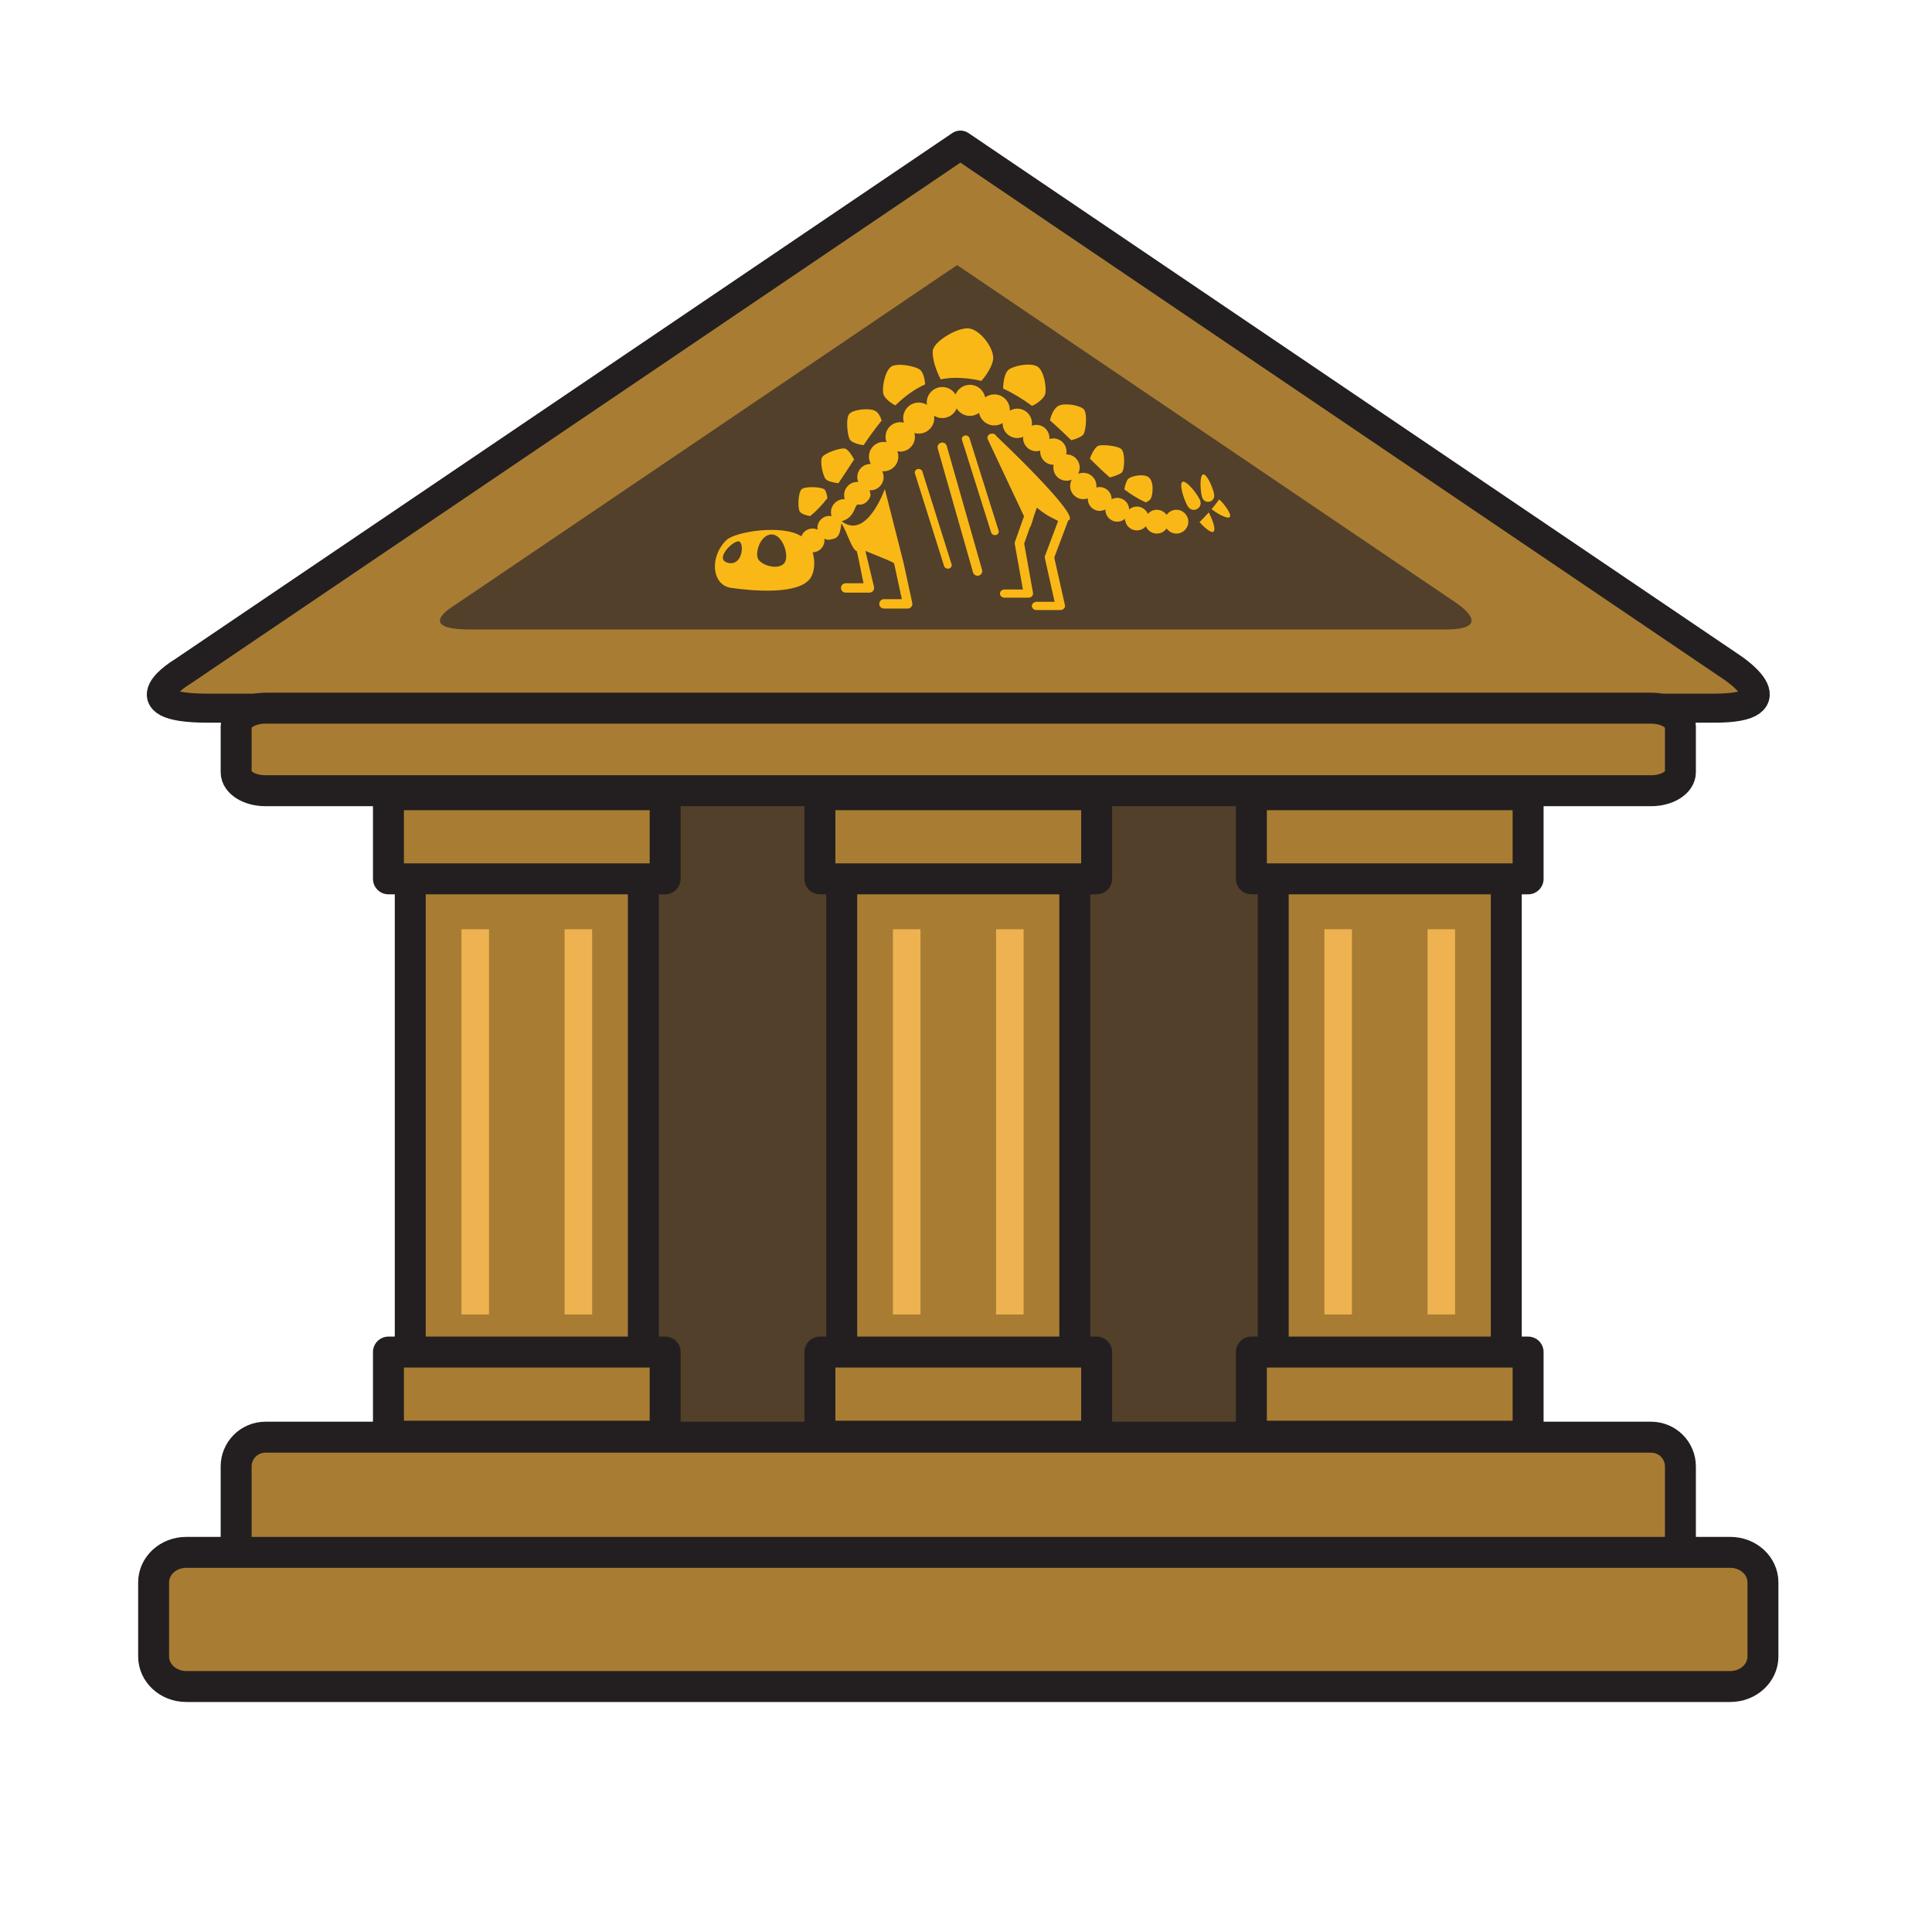
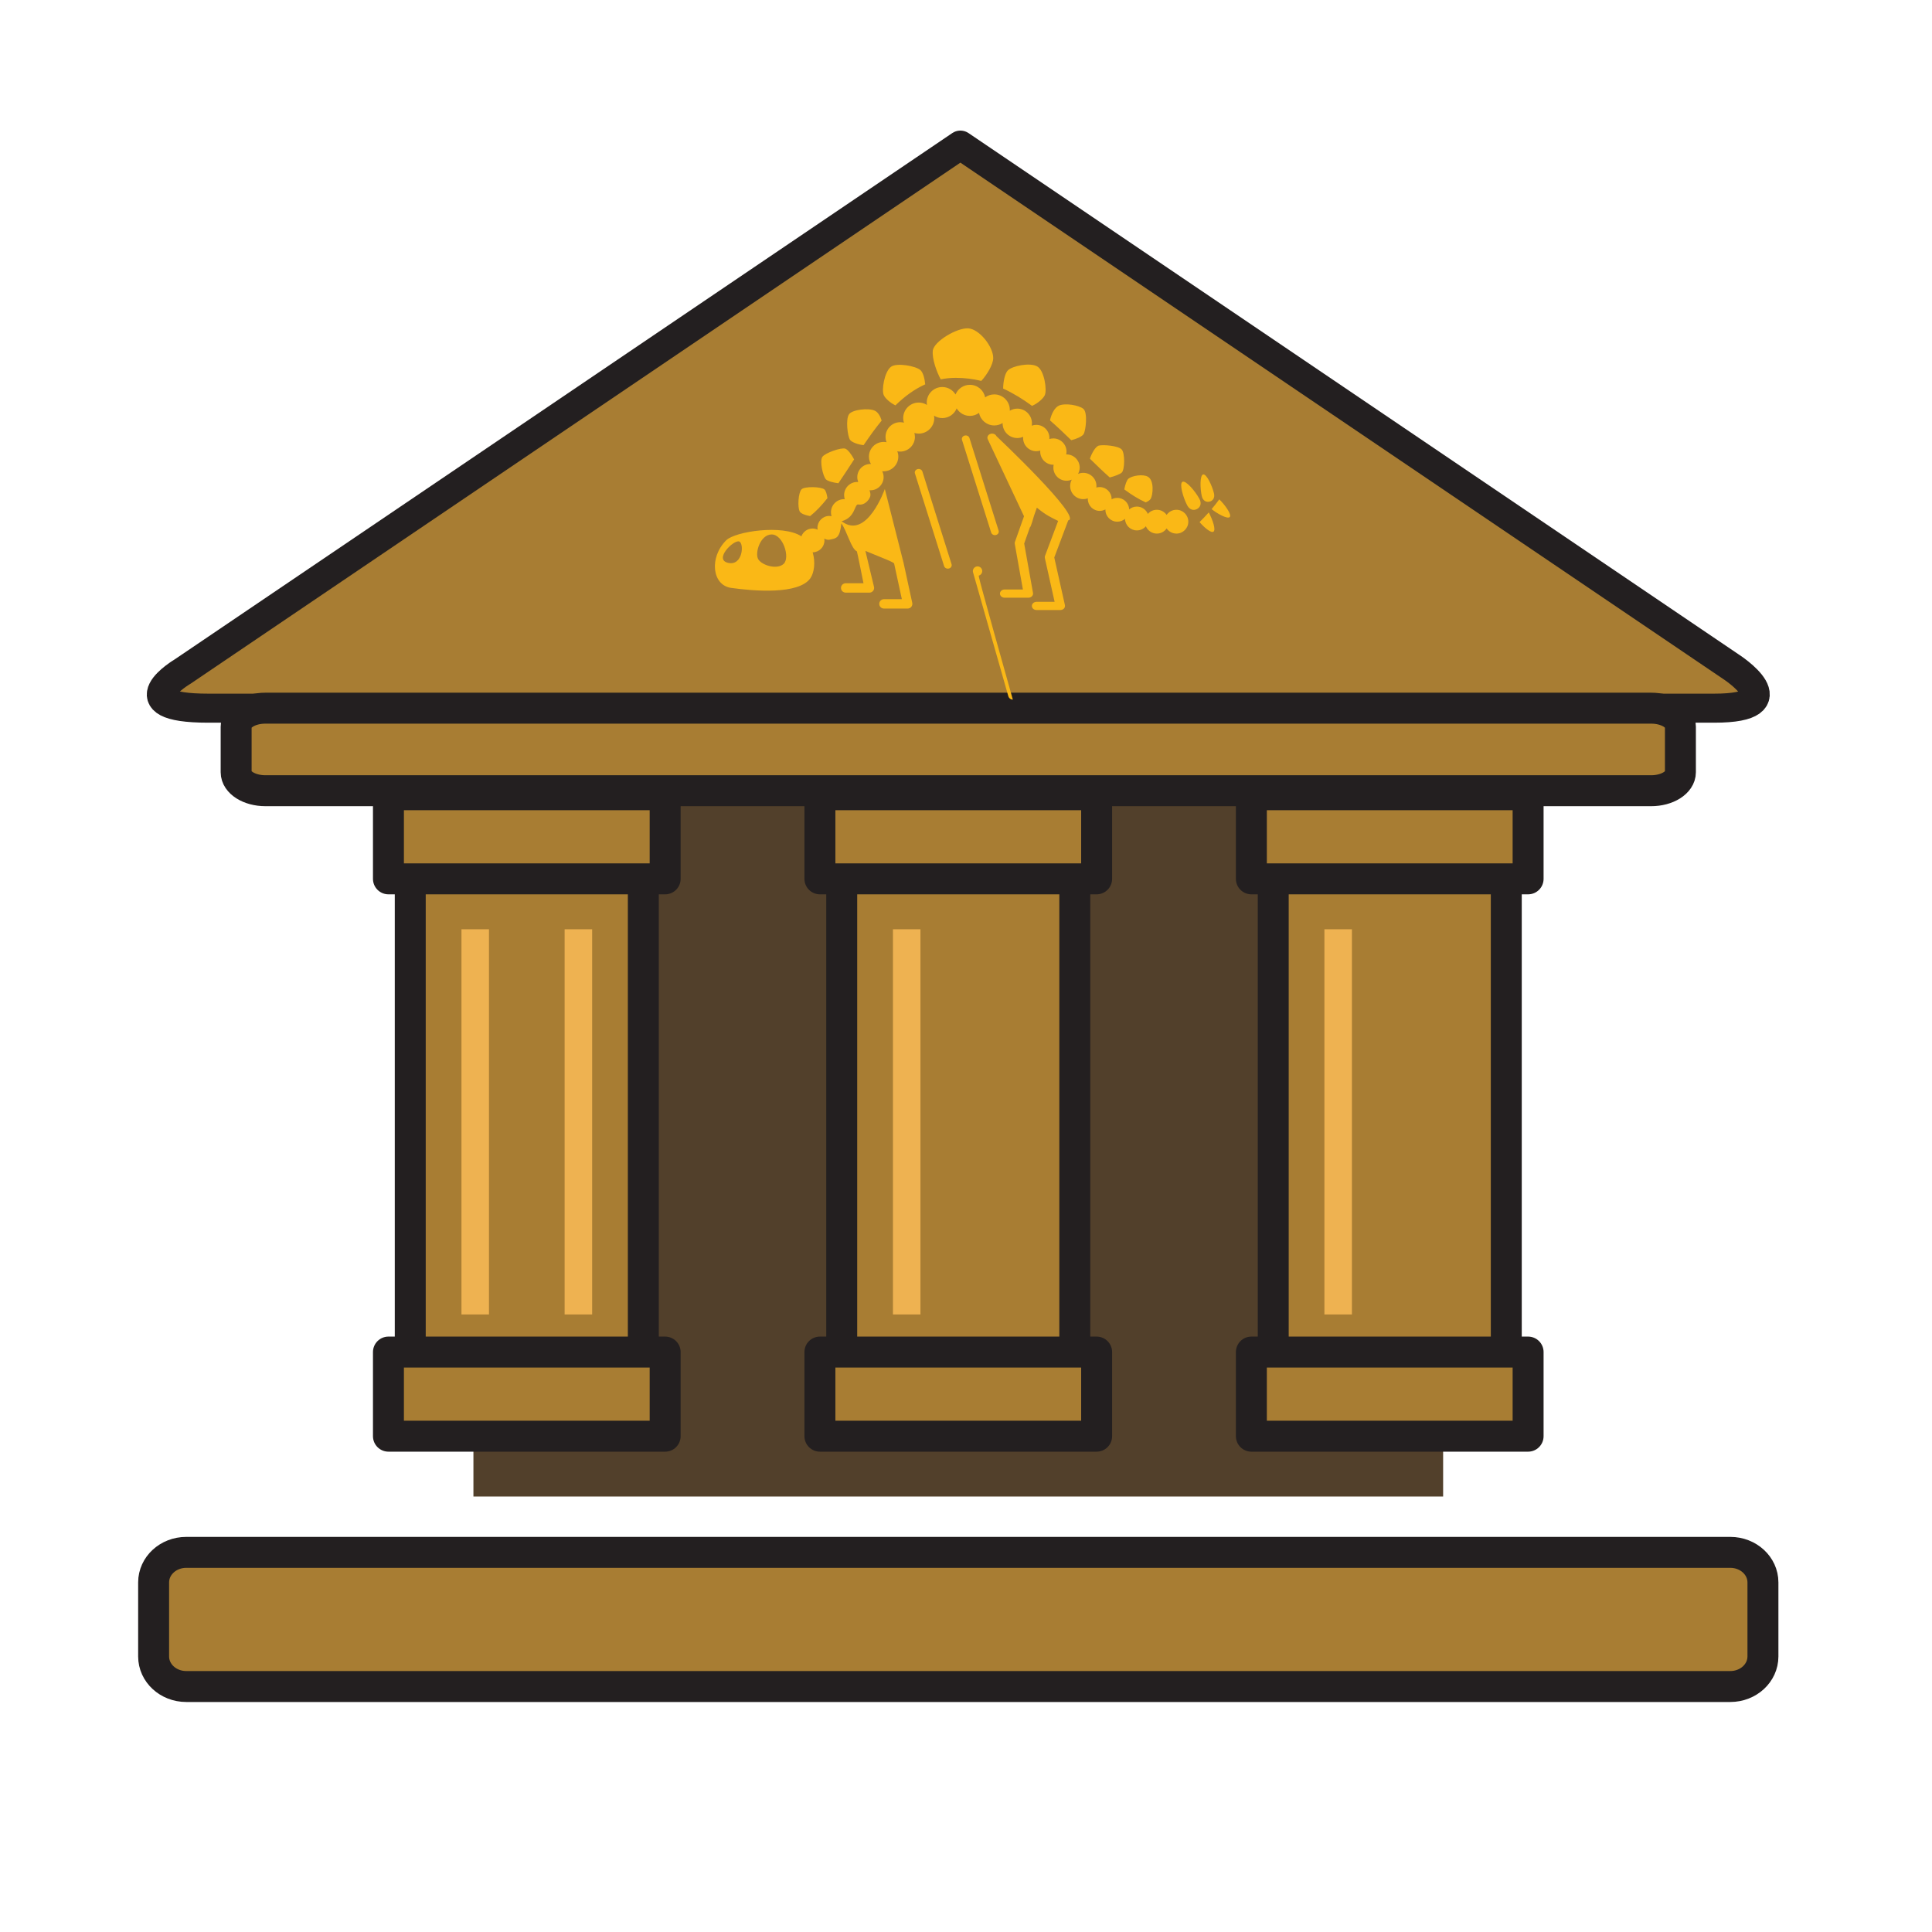
<svg xmlns="http://www.w3.org/2000/svg" version="1.1" id="Layer_1" x="0px" y="0px" width="500px" height="500px" viewBox="0 0 500 500" enable-background="new 0 0 500 500" xml:space="preserve">
  <g id="Layer_1_copy_66">
    <rect x="122.522" y="196.408" fill="#52402B" width="250.959" height="190.891" />
    <path fill="#A87D33" stroke="#231F20" stroke-width="7.515" stroke-linecap="round" stroke-linejoin="round" stroke-miterlimit="10" d="   M53.874,183.275c-22.691,0-6.578-9.499-6.578-9.499l93.611-63.357l107.642-72.863l107.639,72.863l91.742,62.101   c0,0,16.762,10.755-4.269,10.755c-17.687,0-195.112,0-195.112,0H53.874" />
    <path fill="#A87D33" stroke="#231F20" stroke-width="8.009" stroke-linecap="round" stroke-linejoin="round" stroke-miterlimit="10" d="   M434.89,199.852c0,2.645-3.393,4.784-7.572,4.784H68.683c-4.18,0-7.569-2.14-7.569-4.784v-11.793c0-2.644,3.39-4.784,7.569-4.784   h358.634c4.181,0,7.572,2.14,7.572,4.784V199.852z" />
    <g>
      <rect x="106.173" y="220.312" fill="#A87D33" stroke="#231F20" stroke-width="8.009" stroke-linecap="round" stroke-linejoin="round" stroke-miterlimit="10" width="60.321" height="136.741" />
      <rect x="100.529" y="205.681" fill="#A87D33" stroke="#231F20" stroke-width="8.009" stroke-linecap="round" stroke-linejoin="round" stroke-miterlimit="10" width="71.612" height="21.766" />
      <rect x="100.529" y="349.912" fill="#A87D33" stroke="#231F20" stroke-width="8.009" stroke-linecap="round" stroke-linejoin="round" stroke-miterlimit="10" width="71.612" height="21.773" />
      <rect x="119.427" y="240.489" fill="#EEB251" width="7.119" height="99.692" />
      <rect x="146.124" y="240.489" fill="#EEB251" width="7.123" height="99.692" />
      <rect x="329.51" y="220.312" fill="#A87D33" stroke="#231F20" stroke-width="8.009" stroke-linecap="round" stroke-linejoin="round" stroke-miterlimit="10" width="60.316" height="136.741" />
      <rect x="323.854" y="205.681" fill="#A87D33" stroke="#231F20" stroke-width="8.009" stroke-linecap="round" stroke-linejoin="round" stroke-miterlimit="10" width="71.619" height="21.766" />
      <rect x="323.854" y="349.912" fill="#A87D33" stroke="#231F20" stroke-width="8.009" stroke-linecap="round" stroke-linejoin="round" stroke-miterlimit="10" width="71.619" height="21.773" />
      <rect x="342.755" y="240.489" fill="#EEB251" width="7.121" height="99.692" />
-       <rect x="369.456" y="240.489" fill="#EEB251" width="7.115" height="99.692" />
      <rect x="217.839" y="220.312" fill="#A87D33" stroke="#231F20" stroke-width="8.009" stroke-linecap="round" stroke-linejoin="round" stroke-miterlimit="10" width="60.32" height="136.741" />
      <rect x="212.192" y="205.681" fill="#A87D33" stroke="#231F20" stroke-width="8.009" stroke-linecap="round" stroke-linejoin="round" stroke-miterlimit="10" width="71.615" height="21.766" />
      <rect x="212.192" y="349.912" fill="#A87D33" stroke="#231F20" stroke-width="8.009" stroke-linecap="round" stroke-linejoin="round" stroke-miterlimit="10" width="71.615" height="21.773" />
      <rect x="231.095" y="240.489" fill="#EEB251" width="7.118" height="99.692" />
-       <rect x="257.79" y="240.489" fill="#EEB251" width="7.12" height="99.692" />
    </g>
-     <path fill="#A87D33" stroke="#231F20" stroke-width="8.009" stroke-linecap="round" stroke-linejoin="round" stroke-miterlimit="10" d="   M434.89,398.193c0,4.182-3.393,7.574-7.572,7.574H68.683c-4.18,0-7.569-3.394-7.569-7.574v-18.678c0-4.181,3.39-7.57,7.569-7.57   h358.634c4.181,0,7.572,3.391,7.572,7.57V398.193z" />
    <path fill="#A87D33" stroke="#231F20" stroke-width="8.009" stroke-linecap="round" stroke-linejoin="round" stroke-miterlimit="10" d="   M456.246,428.691c0,4.301-3.778,7.778-8.438,7.778H48.189c-4.658,0-8.431-3.479-8.431-7.778v-19.17   c0-4.289,3.772-7.769,8.431-7.769h399.619c4.659,0,8.438,3.479,8.438,7.769V428.691L456.246,428.691z" />
-     <path fill="#52402B" d="M121.704,162.911c-14.687,0-4.251-6.146-4.251-6.146l60.588-41.009L247.703,68.6l69.664,47.155   l59.372,40.192c0,0,10.85,6.964-2.757,6.964c-11.45,0-126.279,0-126.279,0H121.704" />
-     <path fill="#FAB816" d="M270.391,102.275c0.609-1.312-0.097-6.476-2.019-7.481c-1.922-1.003-6.271-0.105-7.483,1.005   c-0.854,0.782-1.26,3.05-1.279,4.758c2.629,1.209,5.104,2.738,7.482,4.481C268.562,104.407,269.986,103.155,270.391,102.275z    M231.737,104.908c2.331-2.276,4.876-4.174,7.705-5.438c-0.133-1.476-0.535-3.046-1.217-3.67c-1.217-1.11-6.189-1.98-7.643-0.87   c-1.719,1.314-2.473,6.033-1.859,7.345C229.1,103.104,230.367,104.244,231.737,104.908z M247.352,97.786   c2.301,0,4.5,0.281,6.609,0.792c1.393-1.5,3.087-4.215,3.084-5.937c-0.005-2.908-3.551-7.459-6.441-7.663   c-2.89-0.202-8.909,3.34-9.194,5.77c-0.247,2.061,0.994,5.508,2.049,7.429C244.703,97.922,246.001,97.786,247.352,97.786z    M297.809,129.077c0.605-1.095,0.904-4.741-0.715-5.69c-1.308-0.77-4.144-0.267-5.058,0.493c-0.442,0.373-0.862,1.599-1.065,2.779   c1.823,1.363,3.666,2.514,5.545,3.356C297.104,129.762,297.596,129.442,297.809,129.077z M223.496,115.202   c1.482-2.187,3.027-4.35,4.674-6.362c-0.351-1.164-0.952-2.183-1.803-2.57c-1.62-0.734-5.814-0.277-6.649,0.953   c-0.901,1.333-0.359,5.668,0.247,6.577C220.412,114.469,222.103,115.061,223.496,115.202z M280.409,112.391   c0.606-0.91,1.108-5.562,0-6.547c-1.116-0.979-4.755-1.604-6.377-0.866c-1.11,0.511-1.955,2.188-2.298,3.815   c1.891,1.647,3.717,3.387,5.508,5.132C278.575,113.616,280.021,112.965,280.409,112.391z M313.021,129.823   c0.865-0.201,1.432-0.979,1.155-2.144c-0.458-1.946-1.938-5.1-2.808-4.894c-0.87,0.201-0.793,3.686-0.342,5.628   C311.301,129.582,312.151,130.026,313.021,129.823z M290.32,122.289c0.771-0.742,0.847-4.92,0-5.935   c-0.846-1.011-4.816-1.314-5.932-1.037c-0.916,0.229-1.927,2.147-2.316,3.396c1.728,1.7,3.427,3.342,5.13,4.85   C288.521,123.237,289.879,122.715,290.32,122.289z M216.974,125.061c1.34-1.951,2.688-4.037,4.072-6.165   c-0.653-1.238-1.646-2.626-2.356-2.802c-1.117-0.277-4.975,1.067-5.819,2.082c-0.842,1.012,0.119,5.154,0.893,5.897   C214.254,124.542,215.666,124.907,216.974,125.061z M310.444,135.122c1.315,1.494,2.979,2.878,3.594,2.479   c0.694-0.462-0.196-3.077-1.212-4.987C312.068,133.47,311.274,134.3,310.444,135.122z M310.412,129.117   c-1.041-1.946-3.525-4.891-4.396-4.422c-0.868,0.467,0.203,4.163,1.244,6.103c0.631,1.169,1.655,1.401,2.529,0.931   C310.659,131.265,311.038,130.279,310.412,129.117z M209.662,133.558c1.545-1.212,3.028-2.803,4.482-4.635   c-0.146-1.015-0.416-1.942-0.776-2.246c-0.909-0.764-5.157-0.822-5.927-0.052c-0.838,0.848-1.085,4.647-0.471,5.742   C207.31,132.974,208.518,133.365,209.662,133.558z M315.551,129.234c-0.627,0.858-1.29,1.702-1.986,2.527   c1.574,1.257,4.158,2.649,4.701,2.035C318.824,133.167,317.01,130.633,315.551,129.234z M304.453,131.929   c-1.048,0-1.979,0.527-2.533,1.33c-0.554-0.803-1.482-1.33-2.536-1.33c-0.926,0-1.765,0.413-2.325,1.071   c-0.463-1.116-1.563-1.898-2.84-1.898c-0.764,0-1.455,0.278-1.994,0.734c-0.049-1.656-1.408-2.987-3.076-2.987   c-0.534,0-1.037,0.137-1.471,0.372c0-0.03,0.004-0.059,0.004-0.091c0-1.7-1.379-3.079-3.084-3.079c-0.295,0-0.59,0.043-0.859,0.127   c0.011-0.137,0.019-0.269,0.019-0.409c0-1.88-1.52-3.404-3.407-3.404c-0.48,0-0.94,0.1-1.354,0.281   c0.268-0.489,0.427-1.046,0.427-1.639c0-1.881-1.532-3.41-3.411-3.41c-0.031,0-0.056,0.006-0.084,0.006   c0.049-0.233,0.084-0.485,0.084-0.734c0-1.881-1.527-3.407-3.406-3.407c-0.358,0-0.705,0.058-1.037,0.159   c0.014-0.088,0.021-0.178,0.021-0.264c0-1.886-1.526-3.405-3.409-3.405c-0.406,0-0.798,0.076-1.164,0.208   c0.031-0.198,0.051-0.397,0.051-0.602c0-2.097-1.699-3.806-3.797-3.806c-0.717,0-1.377,0.202-1.946,0.545   c0-0.07,0.013-0.139,0.013-0.215c0-2.217-1.804-4.014-4.023-4.014c-0.883,0-1.695,0.289-2.366,0.771   c-0.354-1.849-1.978-3.251-3.944-3.251c-1.68,0-3.114,1.034-3.717,2.501c-0.707-1.156-1.975-1.929-3.428-1.929   c-2.217,0-4.02,1.798-4.02,4.019c0,0.211,0.028,0.413,0.059,0.616c-0.622-0.391-1.351-0.616-2.132-0.616   c-2.223,0-4.019,1.803-4.019,4.017c0,0.417,0.061,0.818,0.185,1.195c-0.307-0.08-0.635-0.128-0.961-0.128   c-2.1,0-3.798,1.706-3.798,3.801c0,0.487,0.092,0.949,0.26,1.38c-0.247-0.049-0.499-0.075-0.759-0.075   c-2.098,0-3.796,1.701-3.796,3.801c0,0.694,0.187,1.348,0.518,1.911c-0.044-0.005-0.084-0.008-0.128-0.008   c-1.882,0-3.406,1.523-3.406,3.409c0,0.438,0.088,0.865,0.243,1.256c-0.078-0.008-0.159-0.012-0.243-0.012   c-1.882,0-3.406,1.523-3.406,3.404c0,0.365,0.064,0.716,0.168,1.049c-0.056-0.003-0.107-0.003-0.168-0.003   c-1.878,0-3.406,1.52-3.406,3.405c0,0.348,0.056,0.68,0.148,0.998c-0.18-0.036-0.376-0.058-0.57-0.058   c-1.696,0-3.075,1.384-3.075,3.085c0,0.162,0.015,0.315,0.041,0.469c-0.405-0.187-0.839-0.293-1.302-0.293   c-1.333,0-2.457,0.837-2.893,2.012c-4.842-3.143-17.171-1.249-19.455,1.027c-4.465,4.451-3.662,11.635,1.275,12.325   c5.892,0.826,17.499,1.796,20.514-2.515c0.937-1.333,1.372-4.094,0.582-6.695c1.688-0.013,3.051-1.384,3.051-3.074   c0-0.158-0.017-0.318-0.04-0.471c0.396,0.186,0.842,0.383,1.302,0.291c1.842-0.365,2.68-0.339,3.122-4.231   c1.449,2.004,2.545,6.621,4.01,7.231c0.06,0.025,1.71,8.264,1.71,8.264h-4.605c-0.671,0-1.222,0.544-1.222,1.212   s0.551,1.213,1.222,1.213h6.146c0.37,0,0.721-0.168,0.952-0.461c0.227-0.291,0.311-0.672,0.224-1.033l-2.226-9.306l5.496,2.25   c0,0,1.878,0.77,1.935,1.006l2.006,9.24h-4.644c-0.664,0-1.207,0.544-1.207,1.216c0,0.668,0.543,1.209,1.207,1.209h6.148   c0.37,0,0.718-0.164,0.945-0.449c0.227-0.285,0.319-0.66,0.243-1.018l-2.249-10.347l-4.854-19.125c0,0-4.673,13.348-11.182,8.344   c3.67-1.003,3.264-4.539,4.337-4.341c1.838,0.333,3.126-1.617,3.126-2.425c0-0.445-0.087-0.87-0.239-1.256   c0.077,0.004,0.159,0.012,0.239,0.012c1.884,0,3.406-1.528,3.406-3.404c0-0.553-0.131-1.072-0.362-1.528   c0.119,0.008,0.243,0.015,0.362,0.015c2.102,0,3.807-1.703,3.807-3.799c0-0.488-0.097-0.949-0.265-1.379   c0.243,0.051,0.499,0.08,0.755,0.08c2.098,0,3.808-1.701,3.808-3.806c0-0.351-0.062-0.69-0.146-1.015   c0.355,0.106,0.738,0.168,1.134,0.168c2.221,0,4.02-1.797,4.02-4.021c0-0.21-0.02-0.413-0.052-0.616   c0.619,0.393,1.344,0.616,2.125,0.616c1.684,0,3.123-1.033,3.722-2.5c0.711,1.156,1.976,1.935,3.423,1.935   c0.892,0,1.707-0.295,2.37-0.778c0.354,1.849,1.984,3.251,3.939,3.251c0.799,0,1.53-0.233,2.162-0.632   c0,0.03-0.004,0.062-0.004,0.088c0,2.1,1.698,3.799,3.801,3.799c0.537,0,1.053-0.115,1.52-0.319   c-0.007,0.103-0.016,0.215-0.016,0.319c0,1.88,1.523,3.41,3.406,3.41c0.358,0,0.705-0.058,1.033-0.164   c-0.006,0.09-0.013,0.171-0.013,0.266c0,1.88,1.522,3.404,3.405,3.404c0.029,0,0.053-0.003,0.08-0.003   c-0.052,0.237-0.08,0.482-0.08,0.737c0,1.881,1.521,3.404,3.406,3.404c0.479,0,0.94-0.105,1.356-0.281   c-0.267,0.485-0.419,1.042-0.419,1.639c0,1.881,1.521,3.409,3.4,3.409c0.416,0,0.812-0.078,1.183-0.213   c-0.009,0.056-0.013,0.11-0.013,0.166c0,1.701,1.381,3.085,3.08,3.085c0.539,0,1.037-0.142,1.475-0.383c0,0.037,0,0.066,0,0.098   c0,1.7,1.373,3.079,3.076,3.079c0.762,0,1.451-0.277,1.994-0.733c0.047,1.655,1.403,2.991,3.076,2.991   c0.924,0,1.758-0.417,2.328-1.071c0.463,1.111,1.557,1.893,2.836,1.893c1.054,0,1.982-0.527,2.536-1.331   c0.556,0.803,1.485,1.331,2.533,1.331c1.699,0,3.079-1.38,3.079-3.08C307.532,133.307,306.152,131.929,304.453,131.929z    M188.435,145.666c-3.792-0.87,1.425-6.008,2.849-5.535C192.641,140.583,192.235,146.537,188.435,145.666z M202.811,145.925   c-1.728,1.591-5.608,0.383-6.569-1.181c-0.966-1.56,0.51-6.428,3.467-6.428C202.67,138.317,204.533,144.332,202.811,145.925z    M253.323,148.962c0.643-0.186,1.013-0.857,0.829-1.503l-9.136-32.056c-0.179-0.642-0.855-1.015-1.498-0.83   c-0.638,0.184-1.013,0.852-0.83,1.498l9.13,32.055c0.156,0.533,0.642,0.879,1.168,0.879   C253.1,149.006,253.211,148.993,253.323,148.962z M257.754,138.457c0.535-0.132,0.842-0.641,0.689-1.121l-7.551-23.984   c-0.15-0.482-0.709-0.763-1.241-0.628c-0.53,0.142-0.841,0.642-0.689,1.12l7.555,23.988c0.129,0.401,0.527,0.665,0.961,0.665   C257.566,138.497,257.662,138.482,257.754,138.457z M245.575,147.133c0.531-0.136,0.839-0.642,0.688-1.12l-7.551-23.984   c-0.15-0.482-0.709-0.764-1.235-0.628c-0.535,0.142-0.847,0.642-0.694,1.121l7.55,23.988c0.127,0.4,0.535,0.664,0.97,0.664   C245.389,147.174,245.484,147.16,245.575,147.133z M257.873,112.869c-0.255-0.541-0.964-0.8-1.587-0.57   c-0.614,0.223-0.913,0.848-0.653,1.388l9.381,19.923l-2.361,6.669c-0.053,0.155-0.062,0.321-0.031,0.48l2.105,11.8h-4.73   c-0.665,0-1.213,0.475-1.213,1.063s0.548,1.063,1.213,1.063h6.15c0.352,0,0.689-0.132,0.918-0.369   c0.23-0.237,0.334-0.554,0.278-0.858l-2.286-12.787l1.496-4.236c0.2,0.127,1.038-2.932,1.038-2.932l0.746-2.122   c2.522,2.07,3.69,2.508,5.508,3.436l-3.405,9.061c-0.062,0.175-0.078,0.36-0.033,0.541l2.525,11.333h-4.672   c-0.669,0-1.216,0.474-1.216,1.064c0,0.589,0.547,1.063,1.216,1.063h6.146c0.361,0,0.707-0.142,0.938-0.383   c0.23-0.251,0.322-0.576,0.256-0.887l-2.757-12.329l3.614-9.609C280.33,134.045,257.873,112.869,257.873,112.869z" />
+     <path fill="#FAB816" d="M270.391,102.275c0.609-1.312-0.097-6.476-2.019-7.481c-1.922-1.003-6.271-0.105-7.483,1.005   c-0.854,0.782-1.26,3.05-1.279,4.758c2.629,1.209,5.104,2.738,7.482,4.481C268.562,104.407,269.986,103.155,270.391,102.275z    M231.737,104.908c2.331-2.276,4.876-4.174,7.705-5.438c-0.133-1.476-0.535-3.046-1.217-3.67c-1.217-1.11-6.189-1.98-7.643-0.87   c-1.719,1.314-2.473,6.033-1.859,7.345C229.1,103.104,230.367,104.244,231.737,104.908z M247.352,97.786   c2.301,0,4.5,0.281,6.609,0.792c1.393-1.5,3.087-4.215,3.084-5.937c-0.005-2.908-3.551-7.459-6.441-7.663   c-2.89-0.202-8.909,3.34-9.194,5.77c-0.247,2.061,0.994,5.508,2.049,7.429C244.703,97.922,246.001,97.786,247.352,97.786z    M297.809,129.077c0.605-1.095,0.904-4.741-0.715-5.69c-1.308-0.77-4.144-0.267-5.058,0.493c-0.442,0.373-0.862,1.599-1.065,2.779   c1.823,1.363,3.666,2.514,5.545,3.356C297.104,129.762,297.596,129.442,297.809,129.077z M223.496,115.202   c1.482-2.187,3.027-4.35,4.674-6.362c-0.351-1.164-0.952-2.183-1.803-2.57c-1.62-0.734-5.814-0.277-6.649,0.953   c-0.901,1.333-0.359,5.668,0.247,6.577C220.412,114.469,222.103,115.061,223.496,115.202z M280.409,112.391   c0.606-0.91,1.108-5.562,0-6.547c-1.116-0.979-4.755-1.604-6.377-0.866c-1.11,0.511-1.955,2.188-2.298,3.815   c1.891,1.647,3.717,3.387,5.508,5.132C278.575,113.616,280.021,112.965,280.409,112.391z M313.021,129.823   c0.865-0.201,1.432-0.979,1.155-2.144c-0.458-1.946-1.938-5.1-2.808-4.894c-0.87,0.201-0.793,3.686-0.342,5.628   C311.301,129.582,312.151,130.026,313.021,129.823z M290.32,122.289c0.771-0.742,0.847-4.92,0-5.935   c-0.846-1.011-4.816-1.314-5.932-1.037c-0.916,0.229-1.927,2.147-2.316,3.396c1.728,1.7,3.427,3.342,5.13,4.85   C288.521,123.237,289.879,122.715,290.32,122.289z M216.974,125.061c1.34-1.951,2.688-4.037,4.072-6.165   c-0.653-1.238-1.646-2.626-2.356-2.802c-1.117-0.277-4.975,1.067-5.819,2.082c-0.842,1.012,0.119,5.154,0.893,5.897   C214.254,124.542,215.666,124.907,216.974,125.061z M310.444,135.122c1.315,1.494,2.979,2.878,3.594,2.479   c0.694-0.462-0.196-3.077-1.212-4.987C312.068,133.47,311.274,134.3,310.444,135.122z M310.412,129.117   c-1.041-1.946-3.525-4.891-4.396-4.422c-0.868,0.467,0.203,4.163,1.244,6.103c0.631,1.169,1.655,1.401,2.529,0.931   C310.659,131.265,311.038,130.279,310.412,129.117z M209.662,133.558c1.545-1.212,3.028-2.803,4.482-4.635   c-0.146-1.015-0.416-1.942-0.776-2.246c-0.909-0.764-5.157-0.822-5.927-0.052c-0.838,0.848-1.085,4.647-0.471,5.742   C207.31,132.974,208.518,133.365,209.662,133.558z M315.551,129.234c-0.627,0.858-1.29,1.702-1.986,2.527   c1.574,1.257,4.158,2.649,4.701,2.035C318.824,133.167,317.01,130.633,315.551,129.234z M304.453,131.929   c-1.048,0-1.979,0.527-2.533,1.33c-0.554-0.803-1.482-1.33-2.536-1.33c-0.926,0-1.765,0.413-2.325,1.071   c-0.463-1.116-1.563-1.898-2.84-1.898c-0.764,0-1.455,0.278-1.994,0.734c-0.049-1.656-1.408-2.987-3.076-2.987   c-0.534,0-1.037,0.137-1.471,0.372c0-0.03,0.004-0.059,0.004-0.091c0-1.7-1.379-3.079-3.084-3.079c-0.295,0-0.59,0.043-0.859,0.127   c0.011-0.137,0.019-0.269,0.019-0.409c0-1.88-1.52-3.404-3.407-3.404c-0.48,0-0.94,0.1-1.354,0.281   c0.268-0.489,0.427-1.046,0.427-1.639c0-1.881-1.532-3.41-3.411-3.41c-0.031,0-0.056,0.006-0.084,0.006   c0.049-0.233,0.084-0.485,0.084-0.734c0-1.881-1.527-3.407-3.406-3.407c-0.358,0-0.705,0.058-1.037,0.159   c0.014-0.088,0.021-0.178,0.021-0.264c0-1.886-1.526-3.405-3.409-3.405c-0.406,0-0.798,0.076-1.164,0.208   c0.031-0.198,0.051-0.397,0.051-0.602c0-2.097-1.699-3.806-3.797-3.806c-0.717,0-1.377,0.202-1.946,0.545   c0-0.07,0.013-0.139,0.013-0.215c0-2.217-1.804-4.014-4.023-4.014c-0.883,0-1.695,0.289-2.366,0.771   c-0.354-1.849-1.978-3.251-3.944-3.251c-1.68,0-3.114,1.034-3.717,2.501c-0.707-1.156-1.975-1.929-3.428-1.929   c-2.217,0-4.02,1.798-4.02,4.019c0,0.211,0.028,0.413,0.059,0.616c-0.622-0.391-1.351-0.616-2.132-0.616   c-2.223,0-4.019,1.803-4.019,4.017c0,0.417,0.061,0.818,0.185,1.195c-0.307-0.08-0.635-0.128-0.961-0.128   c-2.1,0-3.798,1.706-3.798,3.801c0,0.487,0.092,0.949,0.26,1.38c-0.247-0.049-0.499-0.075-0.759-0.075   c-2.098,0-3.796,1.701-3.796,3.801c0,0.694,0.187,1.348,0.518,1.911c-0.044-0.005-0.084-0.008-0.128-0.008   c-1.882,0-3.406,1.523-3.406,3.409c0,0.438,0.088,0.865,0.243,1.256c-0.078-0.008-0.159-0.012-0.243-0.012   c-1.882,0-3.406,1.523-3.406,3.404c0,0.365,0.064,0.716,0.168,1.049c-0.056-0.003-0.107-0.003-0.168-0.003   c-1.878,0-3.406,1.52-3.406,3.405c0,0.348,0.056,0.68,0.148,0.998c-0.18-0.036-0.376-0.058-0.57-0.058   c-1.696,0-3.075,1.384-3.075,3.085c0,0.162,0.015,0.315,0.041,0.469c-0.405-0.187-0.839-0.293-1.302-0.293   c-1.333,0-2.457,0.837-2.893,2.012c-4.842-3.143-17.171-1.249-19.455,1.027c-4.465,4.451-3.662,11.635,1.275,12.325   c5.892,0.826,17.499,1.796,20.514-2.515c0.937-1.333,1.372-4.094,0.582-6.695c1.688-0.013,3.051-1.384,3.051-3.074   c0-0.158-0.017-0.318-0.04-0.471c0.396,0.186,0.842,0.383,1.302,0.291c1.842-0.365,2.68-0.339,3.122-4.231   c1.449,2.004,2.545,6.621,4.01,7.231c0.06,0.025,1.71,8.264,1.71,8.264h-4.605c-0.671,0-1.222,0.544-1.222,1.212   s0.551,1.213,1.222,1.213h6.146c0.37,0,0.721-0.168,0.952-0.461c0.227-0.291,0.311-0.672,0.224-1.033l-2.226-9.306l5.496,2.25   c0,0,1.878,0.77,1.935,1.006l2.006,9.24h-4.644c-0.664,0-1.207,0.544-1.207,1.216c0,0.668,0.543,1.209,1.207,1.209h6.148   c0.37,0,0.718-0.164,0.945-0.449c0.227-0.285,0.319-0.66,0.243-1.018l-2.249-10.347l-4.854-19.125c0,0-4.673,13.348-11.182,8.344   c3.67-1.003,3.264-4.539,4.337-4.341c1.838,0.333,3.126-1.617,3.126-2.425c0-0.445-0.087-0.87-0.239-1.256   c0.077,0.004,0.159,0.012,0.239,0.012c1.884,0,3.406-1.528,3.406-3.404c0-0.553-0.131-1.072-0.362-1.528   c0.119,0.008,0.243,0.015,0.362,0.015c2.102,0,3.807-1.703,3.807-3.799c0-0.488-0.097-0.949-0.265-1.379   c0.243,0.051,0.499,0.08,0.755,0.08c2.098,0,3.808-1.701,3.808-3.806c0-0.351-0.062-0.69-0.146-1.015   c0.355,0.106,0.738,0.168,1.134,0.168c2.221,0,4.02-1.797,4.02-4.021c0-0.21-0.02-0.413-0.052-0.616   c0.619,0.393,1.344,0.616,2.125,0.616c1.684,0,3.123-1.033,3.722-2.5c0.711,1.156,1.976,1.935,3.423,1.935   c0.892,0,1.707-0.295,2.37-0.778c0.354,1.849,1.984,3.251,3.939,3.251c0.799,0,1.53-0.233,2.162-0.632   c0,0.03-0.004,0.062-0.004,0.088c0,2.1,1.698,3.799,3.801,3.799c0.537,0,1.053-0.115,1.52-0.319   c-0.007,0.103-0.016,0.215-0.016,0.319c0,1.88,1.523,3.41,3.406,3.41c0.358,0,0.705-0.058,1.033-0.164   c-0.006,0.09-0.013,0.171-0.013,0.266c0,1.88,1.522,3.404,3.405,3.404c0.029,0,0.053-0.003,0.08-0.003   c-0.052,0.237-0.08,0.482-0.08,0.737c0,1.881,1.521,3.404,3.406,3.404c0.479,0,0.94-0.105,1.356-0.281   c-0.267,0.485-0.419,1.042-0.419,1.639c0,1.881,1.521,3.409,3.4,3.409c0.416,0,0.812-0.078,1.183-0.213   c-0.009,0.056-0.013,0.11-0.013,0.166c0,1.701,1.381,3.085,3.08,3.085c0.539,0,1.037-0.142,1.475-0.383c0,0.037,0,0.066,0,0.098   c0,1.7,1.373,3.079,3.076,3.079c0.762,0,1.451-0.277,1.994-0.733c0.047,1.655,1.403,2.991,3.076,2.991   c0.924,0,1.758-0.417,2.328-1.071c0.463,1.111,1.557,1.893,2.836,1.893c1.054,0,1.982-0.527,2.536-1.331   c0.556,0.803,1.485,1.331,2.533,1.331c1.699,0,3.079-1.38,3.079-3.08C307.532,133.307,306.152,131.929,304.453,131.929z    M188.435,145.666c-3.792-0.87,1.425-6.008,2.849-5.535C192.641,140.583,192.235,146.537,188.435,145.666z M202.811,145.925   c-1.728,1.591-5.608,0.383-6.569-1.181c-0.966-1.56,0.51-6.428,3.467-6.428C202.67,138.317,204.533,144.332,202.811,145.925z    M253.323,148.962c0.643-0.186,1.013-0.857,0.829-1.503c-0.179-0.642-0.855-1.015-1.498-0.83   c-0.638,0.184-1.013,0.852-0.83,1.498l9.13,32.055c0.156,0.533,0.642,0.879,1.168,0.879   C253.1,149.006,253.211,148.993,253.323,148.962z M257.754,138.457c0.535-0.132,0.842-0.641,0.689-1.121l-7.551-23.984   c-0.15-0.482-0.709-0.763-1.241-0.628c-0.53,0.142-0.841,0.642-0.689,1.12l7.555,23.988c0.129,0.401,0.527,0.665,0.961,0.665   C257.566,138.497,257.662,138.482,257.754,138.457z M245.575,147.133c0.531-0.136,0.839-0.642,0.688-1.12l-7.551-23.984   c-0.15-0.482-0.709-0.764-1.235-0.628c-0.535,0.142-0.847,0.642-0.694,1.121l7.55,23.988c0.127,0.4,0.535,0.664,0.97,0.664   C245.389,147.174,245.484,147.16,245.575,147.133z M257.873,112.869c-0.255-0.541-0.964-0.8-1.587-0.57   c-0.614,0.223-0.913,0.848-0.653,1.388l9.381,19.923l-2.361,6.669c-0.053,0.155-0.062,0.321-0.031,0.48l2.105,11.8h-4.73   c-0.665,0-1.213,0.475-1.213,1.063s0.548,1.063,1.213,1.063h6.15c0.352,0,0.689-0.132,0.918-0.369   c0.23-0.237,0.334-0.554,0.278-0.858l-2.286-12.787l1.496-4.236c0.2,0.127,1.038-2.932,1.038-2.932l0.746-2.122   c2.522,2.07,3.69,2.508,5.508,3.436l-3.405,9.061c-0.062,0.175-0.078,0.36-0.033,0.541l2.525,11.333h-4.672   c-0.669,0-1.216,0.474-1.216,1.064c0,0.589,0.547,1.063,1.216,1.063h6.146c0.361,0,0.707-0.142,0.938-0.383   c0.23-0.251,0.322-0.576,0.256-0.887l-2.757-12.329l3.614-9.609C280.33,134.045,257.873,112.869,257.873,112.869z" />
  </g>
</svg>